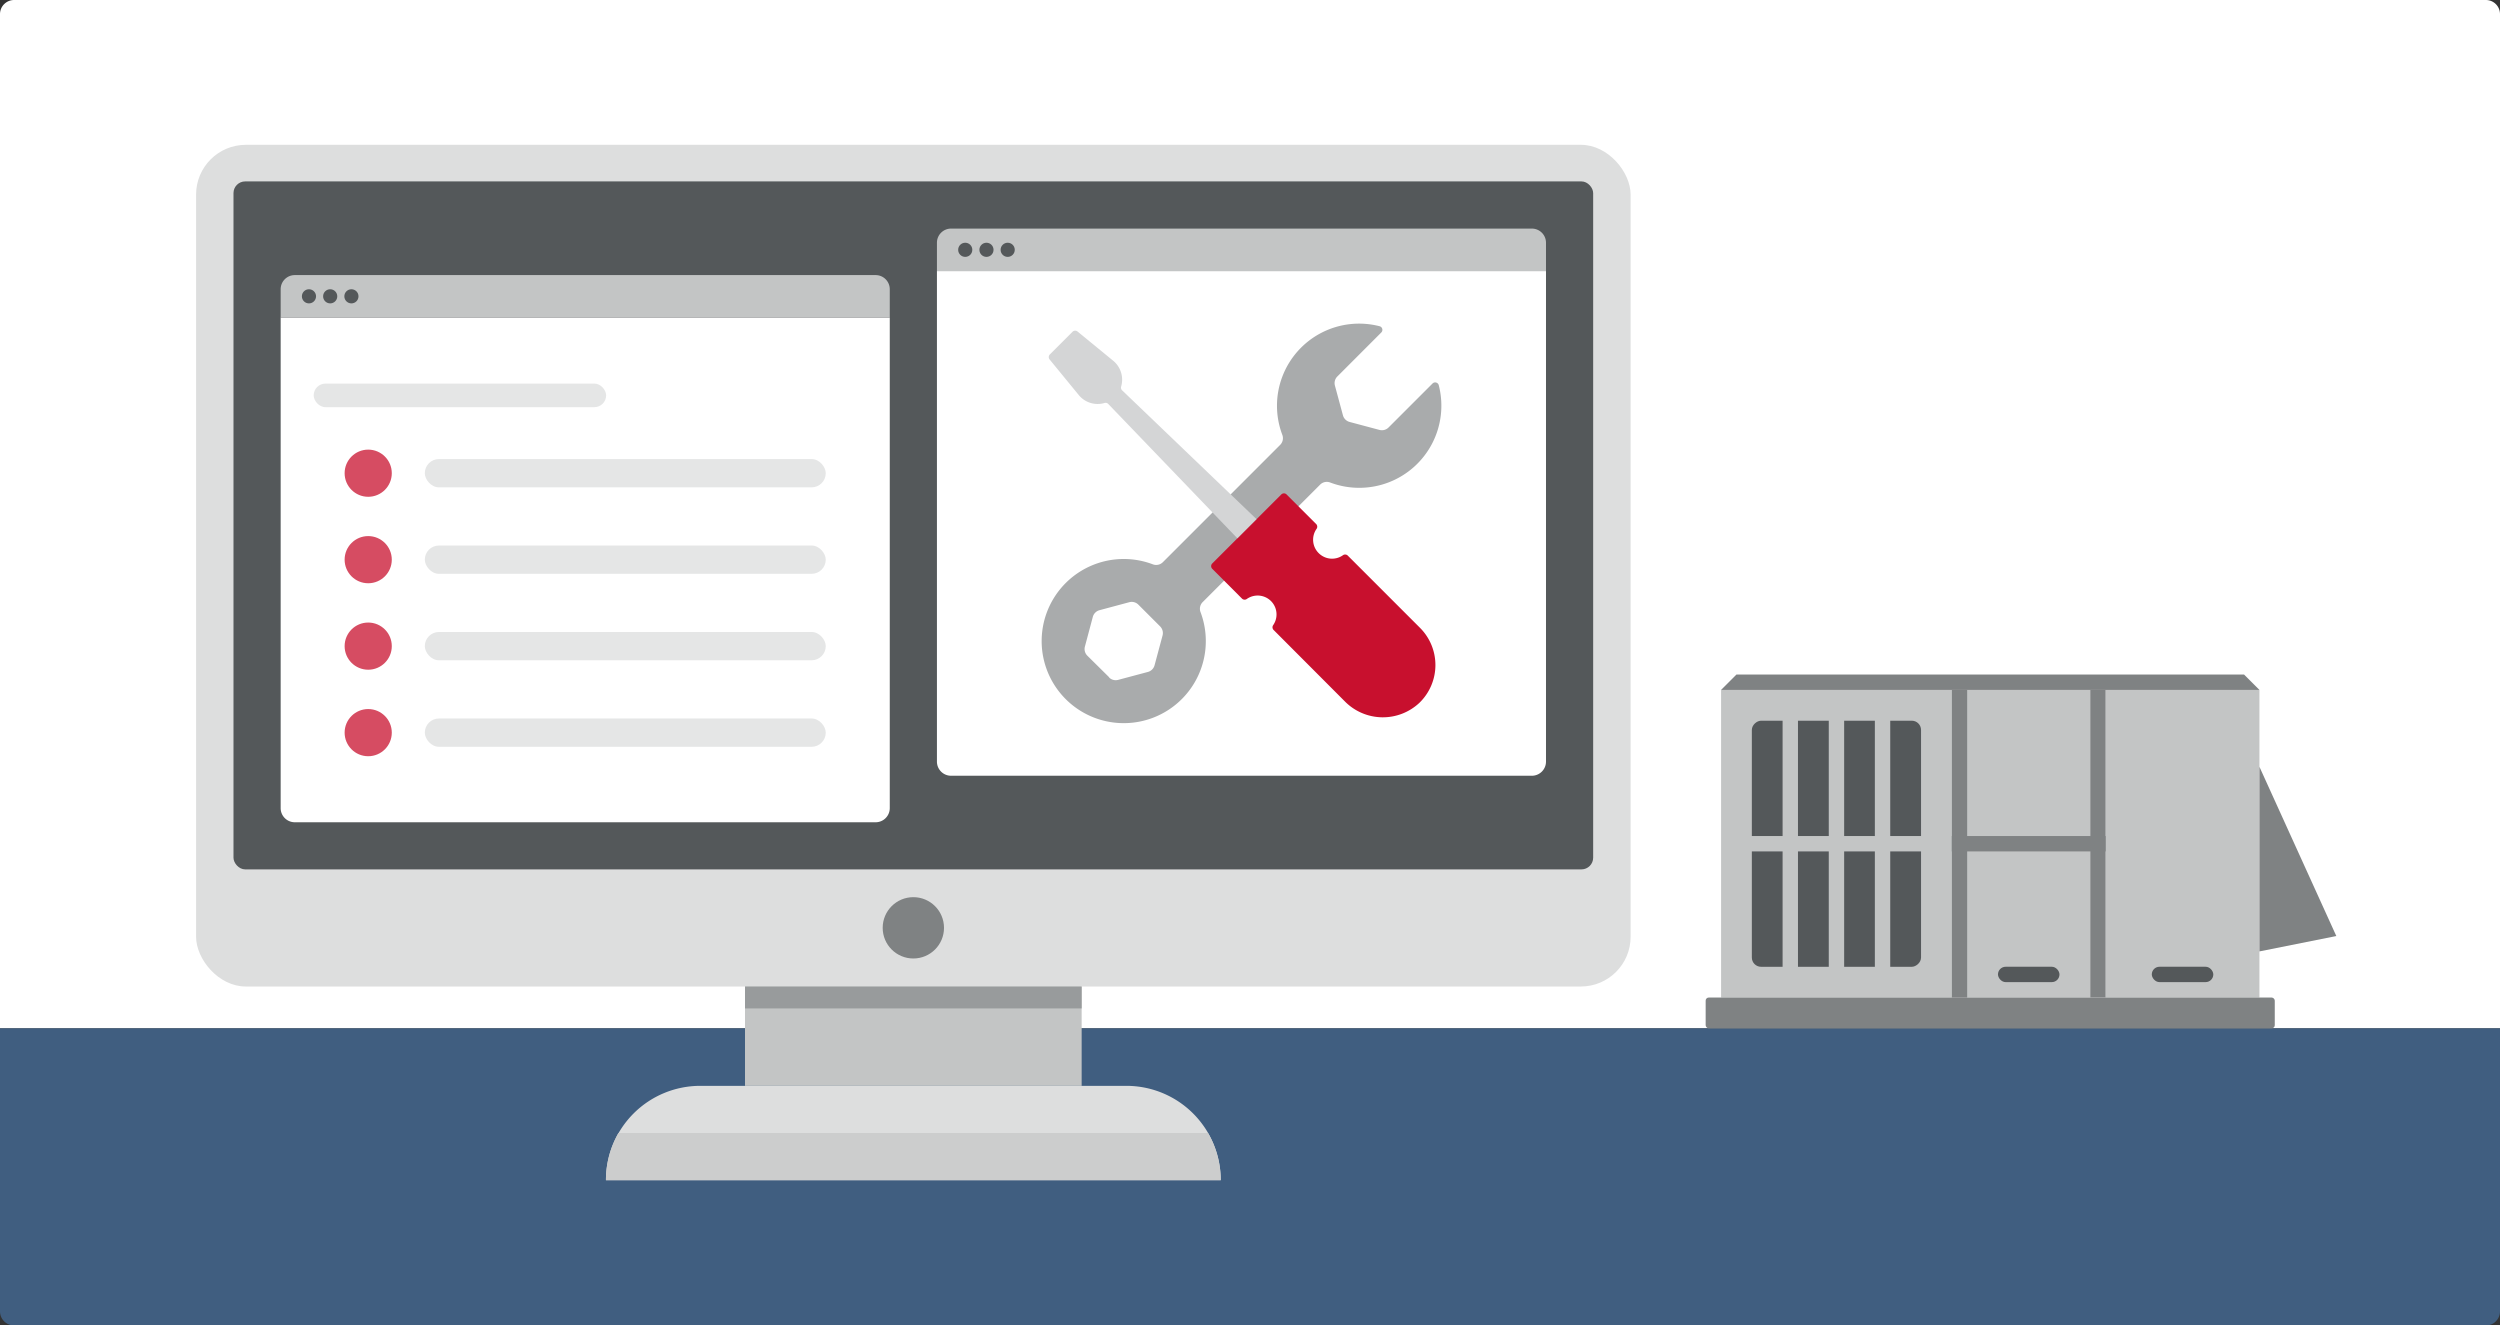
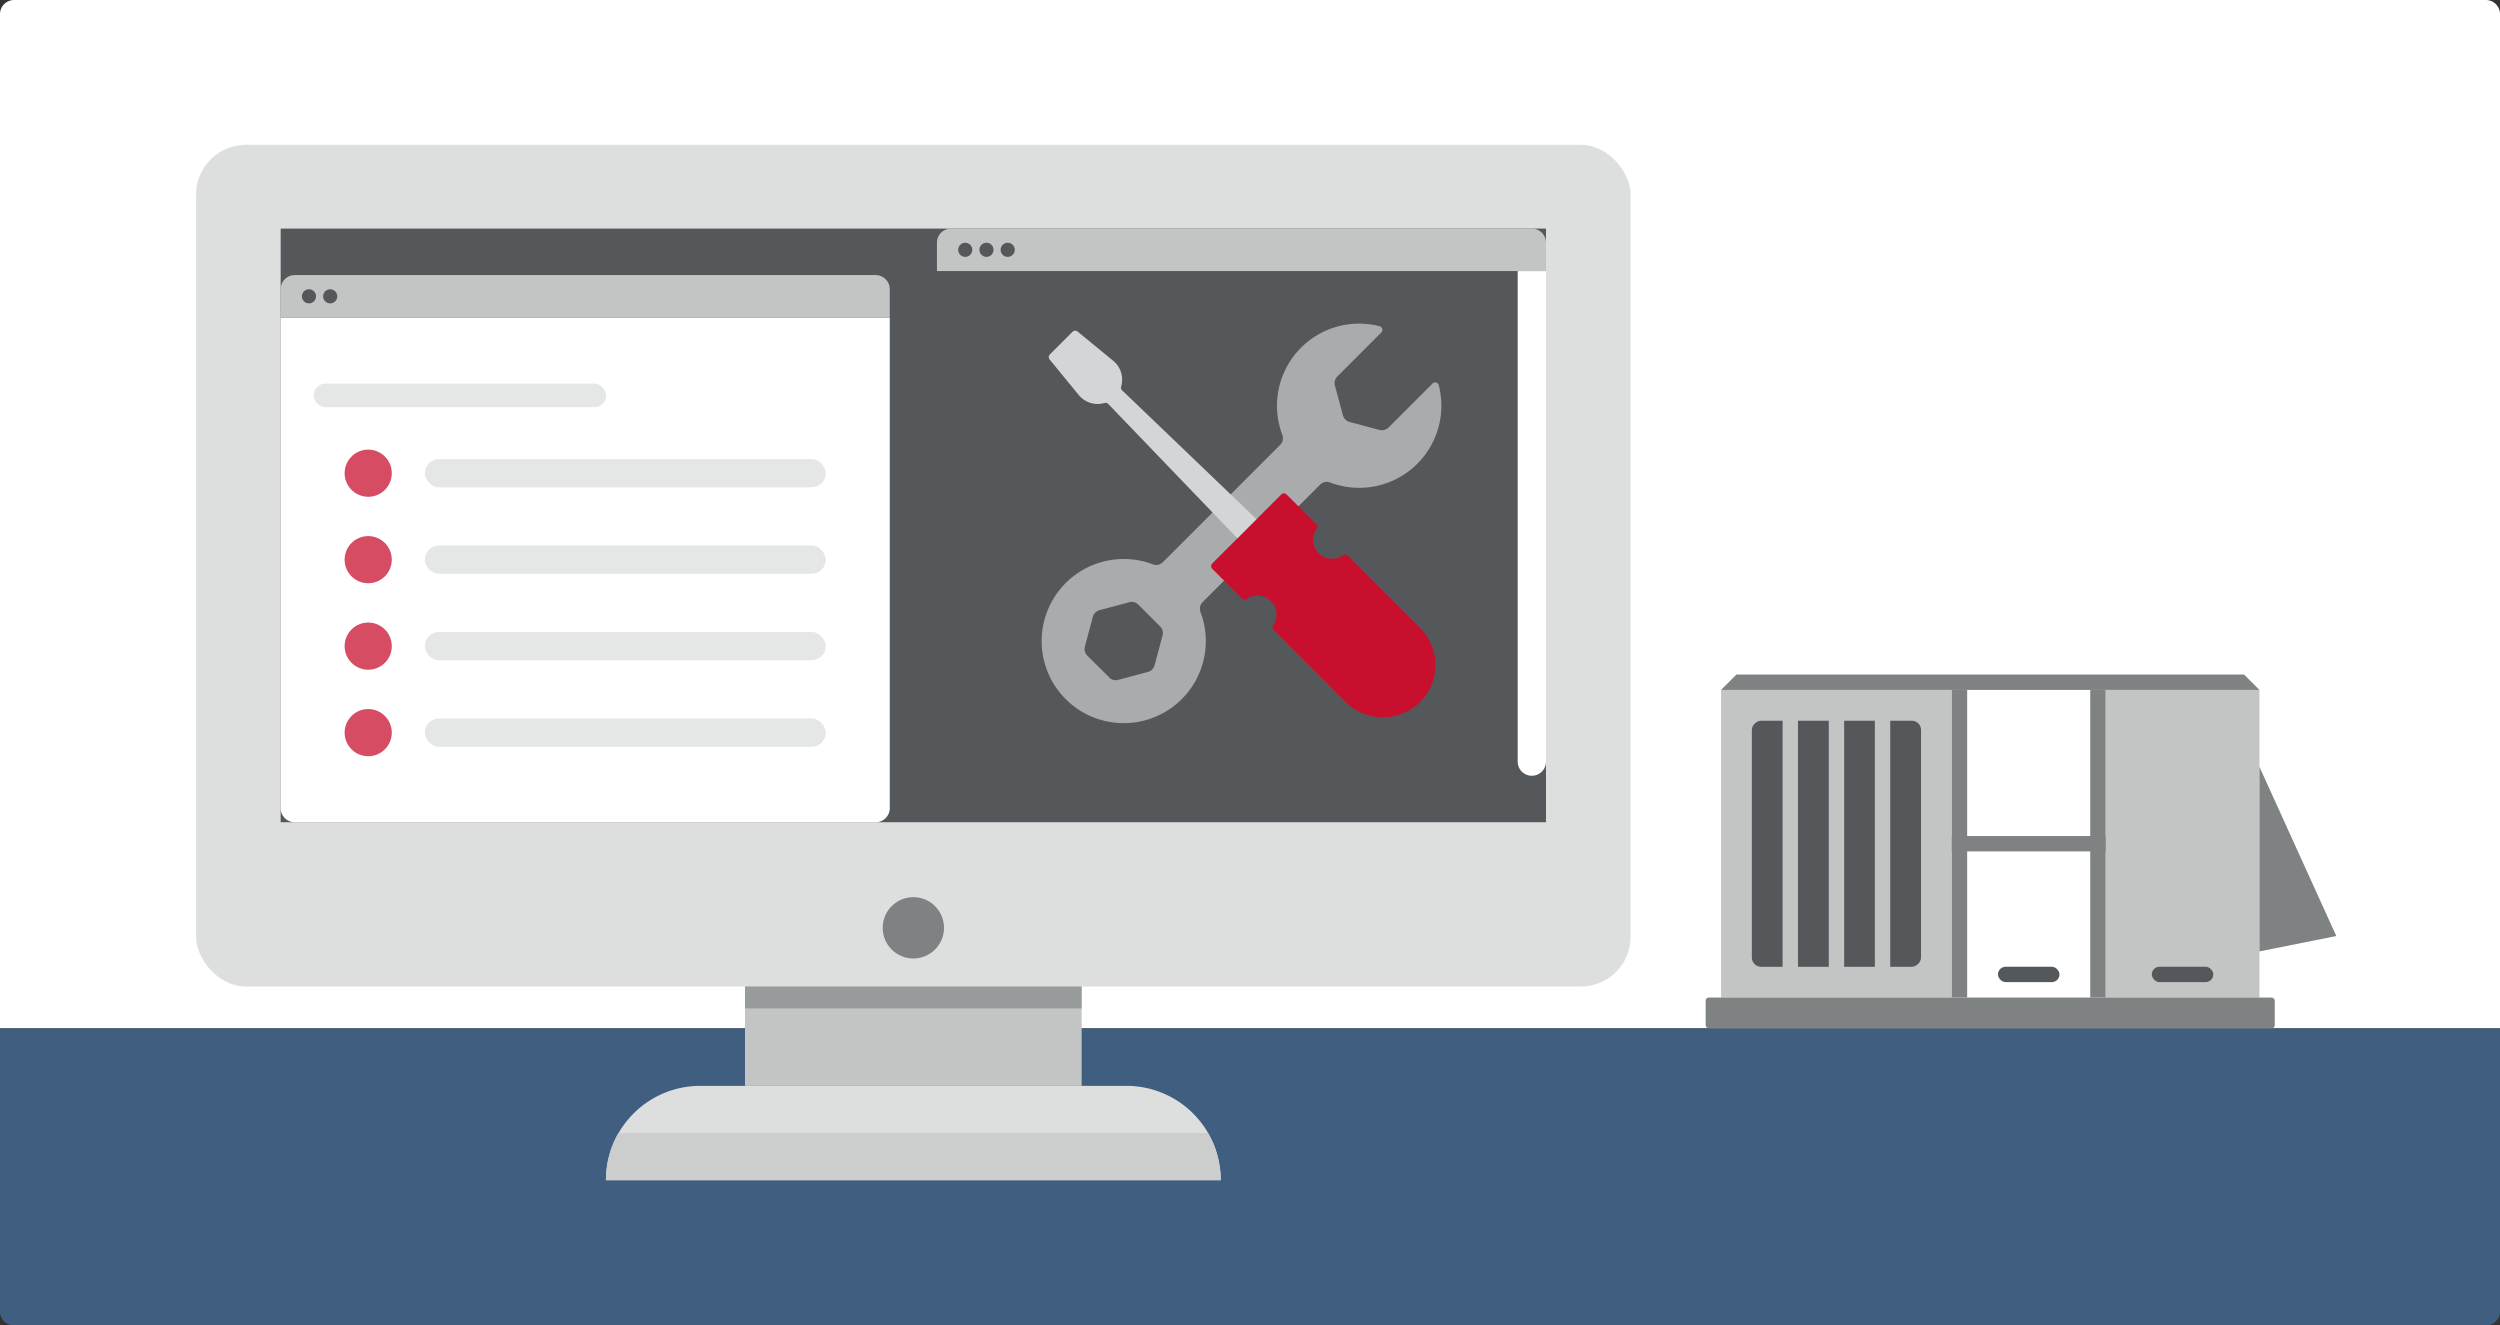
<svg xmlns="http://www.w3.org/2000/svg" viewBox="0 0 530 281">
  <rect x="0" y="0" width="530" height="281" fill="#333333" stroke="none" />
  <defs>
    <style>.cls-1{fill:#fff;}.cls-2{fill:#405e80;}.cls-3{fill:#c3c5c5;}.cls-4{fill:#54585a;}.cls-5{fill:#7f8283;}.cls-6{fill:#dddede;}.cls-7{fill:#989b9c;}.cls-8{fill:#cccdcd;}.cls-9{fill:#a9abac;}.cls-10{fill:#c8102e;}.cls-11{fill:#d4d5d6;}.cls-12{fill:#e5e6e6;}.cls-13{fill:#d64c62;}</style>
  </defs>
  <g id="Layer_2" data-name="Layer 2">
    <g id="Spot_Illustration" data-name="Spot Illustration">
      <path class="cls-1" d="M3,0H527a3,3,0,0,1,3,3V218a0,0,0,0,1,0,0H0a0,0,0,0,1,0,0V3A3,3,0,0,1,3,0Z" />
      <path class="cls-2" d="M0,218H530a0,0,0,0,1,0,0v60a3,3,0,0,1-3,3H3a3,3,0,0,1-3-3V218a0,0,0,0,1,0,0Z" />
      <rect class="cls-3" x="446.39" y="146.26" width="32.61" height="65.22" transform="translate(925.39 357.74) rotate(180)" />
-       <rect class="cls-3" x="413.78" y="146.26" width="29.35" height="65.22" transform="translate(856.91 357.74) rotate(180)" />
      <rect class="cls-3" x="364.87" y="146.26" width="48.91" height="65.22" transform="translate(778.65 357.74) rotate(180)" />
      <rect class="cls-4" x="363.24" y="160.93" width="52.17" height="35.87" rx="1.96" transform="translate(568.19 -210.45) rotate(90)" />
      <rect class="cls-3" x="387.69" y="149.52" width="3.26" height="58.7" transform="translate(778.65 357.74) rotate(180)" />
      <rect class="cls-3" x="377.91" y="149.52" width="3.26" height="58.7" transform="translate(759.08 357.74) rotate(180)" />
      <rect class="cls-3" x="397.48" y="149.52" width="3.26" height="58.7" transform="translate(798.21 357.74) rotate(180)" />
-       <rect class="cls-3" x="368.13" y="177.24" width="42.39" height="3.26" transform="translate(778.65 357.74) rotate(180)" />
      <rect class="cls-5" x="413.78" y="177.24" width="32.61" height="3.26" transform="translate(860.17 357.74) rotate(180)" />
      <rect class="cls-5" x="361.61" y="211.48" width="120.65" height="6.52" rx="0.65" transform="translate(843.86 429.48) rotate(180)" />
      <polygon class="cls-5" points="364.87 146.26 479 146.26 475.74 143 368.13 143 364.87 146.26" />
      <rect class="cls-5" x="443.13" y="146.26" width="3.26" height="65.22" transform="translate(889.52 357.74) rotate(180)" />
      <rect class="cls-5" x="413.78" y="146.26" width="3.26" height="65.22" transform="translate(830.82 357.74) rotate(180)" />
      <polygon class="cls-5" points="479 201.7 495.3 198.44 479 162.56 479 201.7" />
      <rect class="cls-4" x="423.56" y="204.96" width="13.04" height="3.26" rx="1.63" transform="translate(860.17 413.17) rotate(-180)" />
      <rect class="cls-4" x="456.17" y="204.96" width="13.04" height="3.26" rx="1.63" transform="translate(925.39 413.17) rotate(-180)" />
      <rect class="cls-6" x="41.57" y="30.7" width="304.12" height="178.44" rx="10.55" />
-       <rect class="cls-4" x="49.5" y="38.46" width="288.25" height="145.85" rx="2.48" />
      <rect class="cls-4" x="130.7" y="-22.74" width="125.85" height="268.25" transform="translate(305.01 -82.24) rotate(90)" />
      <rect class="cls-3" x="157.94" y="209.14" width="71.37" height="21.06" />
      <rect class="cls-7" x="157.94" y="209.14" width="71.37" height="4.65" />
      <path class="cls-6" d="M148.46,230.2h90.34a20,20,0,0,1,20,20v0a0,0,0,0,1,0,0H128.46a0,0,0,0,1,0,0v0a20,20,0,0,1,20-20Z" />
      <circle class="cls-5" cx="193.63" cy="196.7" r="6.5" />
      <path class="cls-8" d="M128.46,250.2H258.79a20,20,0,0,0-2.69-10h-125A20,20,0,0,0,128.46,250.2Z" />
      <path class="cls-1" d="M59.5,67.32H188.63a0,0,0,0,1,0,0v104a3,3,0,0,1-3,3H62.5a3,3,0,0,1-3-3v-104A0,0,0,0,1,59.5,67.32Z" />
      <path class="cls-3" d="M62.5,58.32H185.63a3,3,0,0,1,3,3v6a0,0,0,0,1,0,0H59.5a0,0,0,0,1,0,0v-6A3,3,0,0,1,62.5,58.32Z" />
      <circle class="cls-4" cx="65.5" cy="62.82" r="1.5" />
      <circle class="cls-4" cx="70" cy="62.82" r="1.5" />
-       <circle class="cls-4" cx="74.5" cy="62.82" r="1.5" />
-       <path class="cls-1" d="M198.63,57.46H327.75a0,0,0,0,1,0,0v104a3,3,0,0,1-3,3H201.63a3,3,0,0,1-3-3v-104A0,0,0,0,1,198.63,57.46Z" />
+       <path class="cls-1" d="M198.63,57.46H327.75a0,0,0,0,1,0,0v104a3,3,0,0,1-3,3a3,3,0,0,1-3-3v-104A0,0,0,0,1,198.63,57.46Z" />
      <path class="cls-3" d="M201.63,48.46H324.75a3,3,0,0,1,3,3v6a0,0,0,0,1,0,0H198.63a0,0,0,0,1,0,0v-6A3,3,0,0,1,201.63,48.46Z" />
      <circle class="cls-4" cx="204.63" cy="52.96" r="1.5" />
      <circle class="cls-4" cx="209.13" cy="52.96" r="1.5" />
      <circle class="cls-4" cx="213.63" cy="52.96" r="1.5" />
      <path class="cls-9" d="M255,127.61l24.87-24.87a2,2,0,0,1,2.15-.44,17.41,17.41,0,0,0,23-20.63.79.79,0,0,0-1.34-.35l-9.31,9.31a2,2,0,0,1-1.93.51l-6.3-1.68A2,2,0,0,1,284.69,88L283,81.74a2,2,0,0,1,.52-1.93l9.3-9.31a.79.79,0,0,0-.35-1.34,17.41,17.41,0,0,0-20.63,23,2,2,0,0,1-.44,2.15l-24.87,24.87a2,2,0,0,1-2.15.45,17.4,17.4,0,1,0,10.13,10.13A2,2,0,0,1,255,127.61Zm-19.83,16L230.51,139a2,2,0,0,1-.51-1.93l1.68-6.3a2,2,0,0,1,1.42-1.41l6.3-1.69a2,2,0,0,1,1.93.51l4.62,4.62a2,2,0,0,1,.51,1.93l-1.69,6.3a2,2,0,0,1-1.41,1.42l-6.3,1.68A2,2,0,0,1,235.13,143.63Z" />
      <path class="cls-10" d="M279.57,117.27a4,4,0,0,0,5.16.42.79.79,0,0,1,1,.1l15.31,15.31a11.15,11.15,0,0,1-.15,15.92,11.31,11.31,0,0,1-15.77-.31L270,133.55a.8.8,0,0,1-.1-1A4,4,0,0,0,264.3,127a.79.79,0,0,1-1-.1L257,120.59a.81.81,0,0,1,0-1.14l14.63-14.62a.79.79,0,0,1,1.13,0l6.26,6.26a.8.8,0,0,1,.11,1A4,4,0,0,0,279.57,117.27Z" />
      <path class="cls-11" d="M236,76.48l-7.53-6.17a.8.8,0,0,0-1.07,0l-4.83,4.83a.8.8,0,0,0-.05,1.07l6.17,7.53a5.17,5.17,0,0,0,5.48,1.69.78.78,0,0,1,.79.22l27.36,28.47,4.06-4.06L237.89,82.75a.79.79,0,0,1-.21-.79A5.19,5.19,0,0,0,236,76.48Z" />
      <rect class="cls-12" x="66.5" y="81.32" width="62" height="5" rx="2.5" />
      <circle class="cls-13" cx="78.06" cy="100.32" r="5" />
      <rect class="cls-12" x="90.06" y="97.32" width="85" height="6" rx="3" />
      <circle class="cls-13" cx="78.06" cy="118.65" r="5" />
      <rect class="cls-12" x="90.06" y="115.65" width="85" height="6" rx="3" />
      <circle class="cls-13" cx="78.06" cy="136.98" r="5" />
      <rect class="cls-12" x="90.06" y="133.98" width="85" height="6" rx="3" />
      <circle class="cls-13" cx="78.06" cy="155.32" r="5" />
      <rect class="cls-12" x="90.06" y="152.32" width="85" height="6" rx="3" />
    </g>
  </g>
</svg>